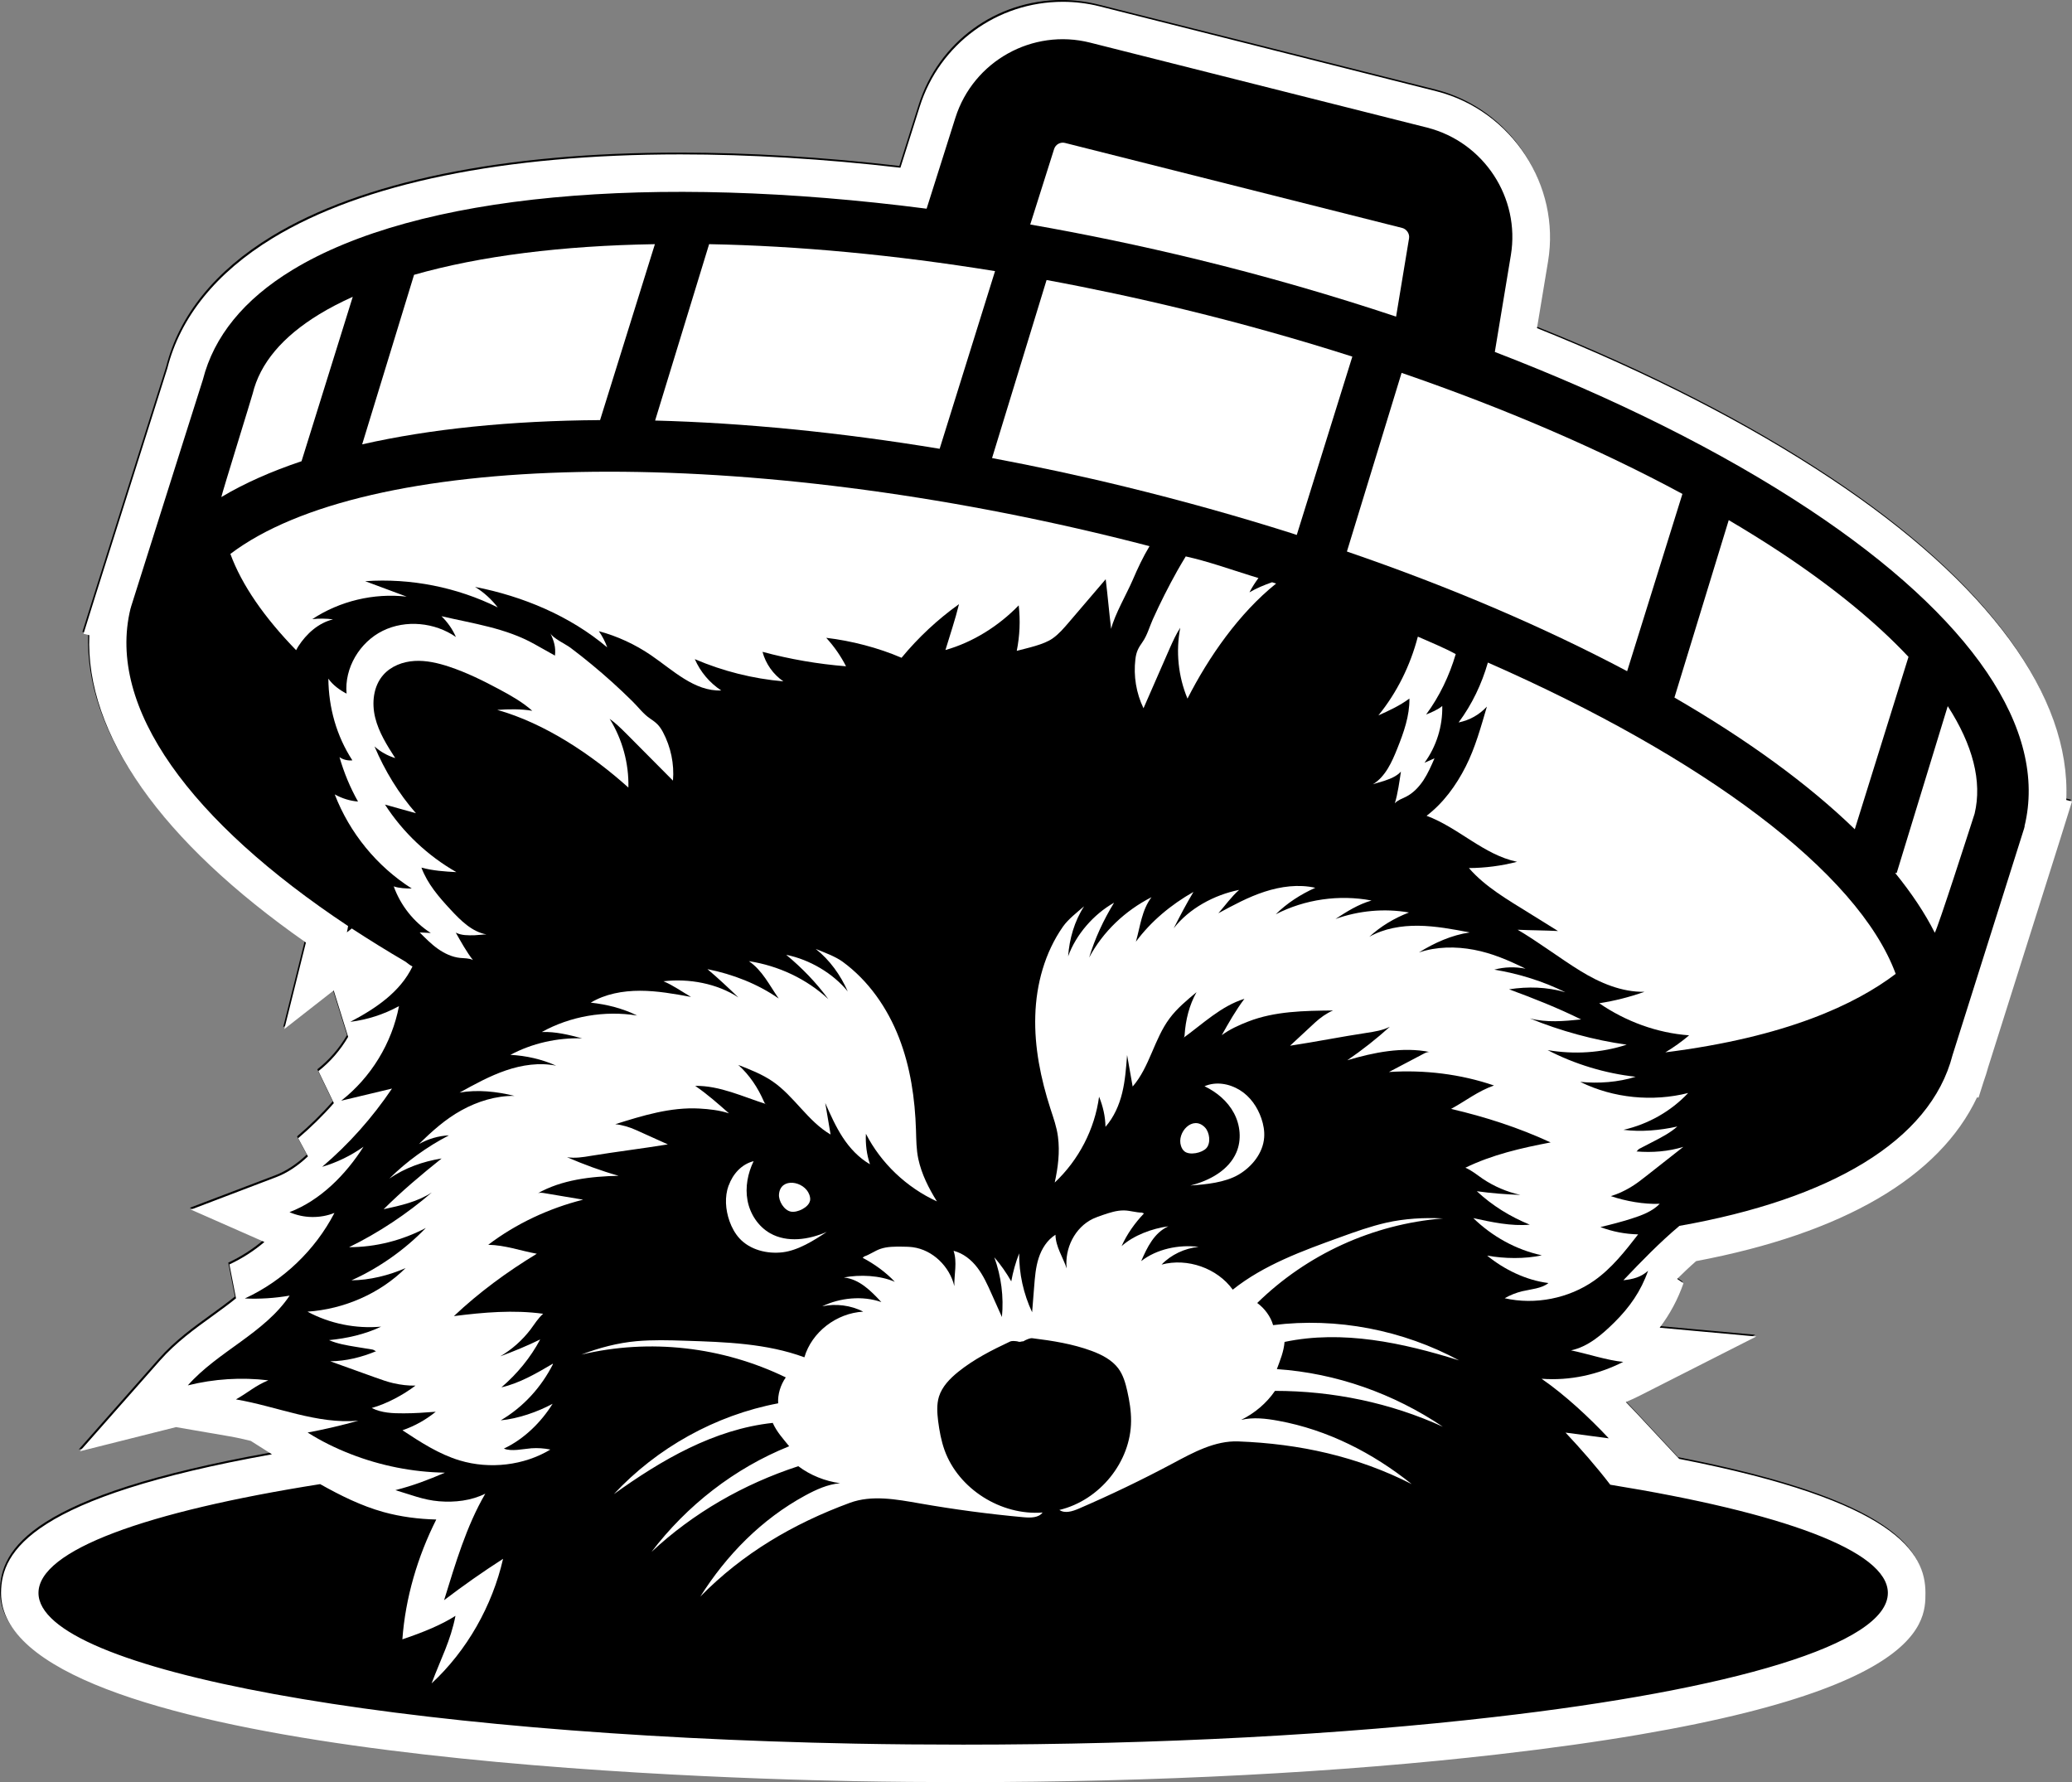
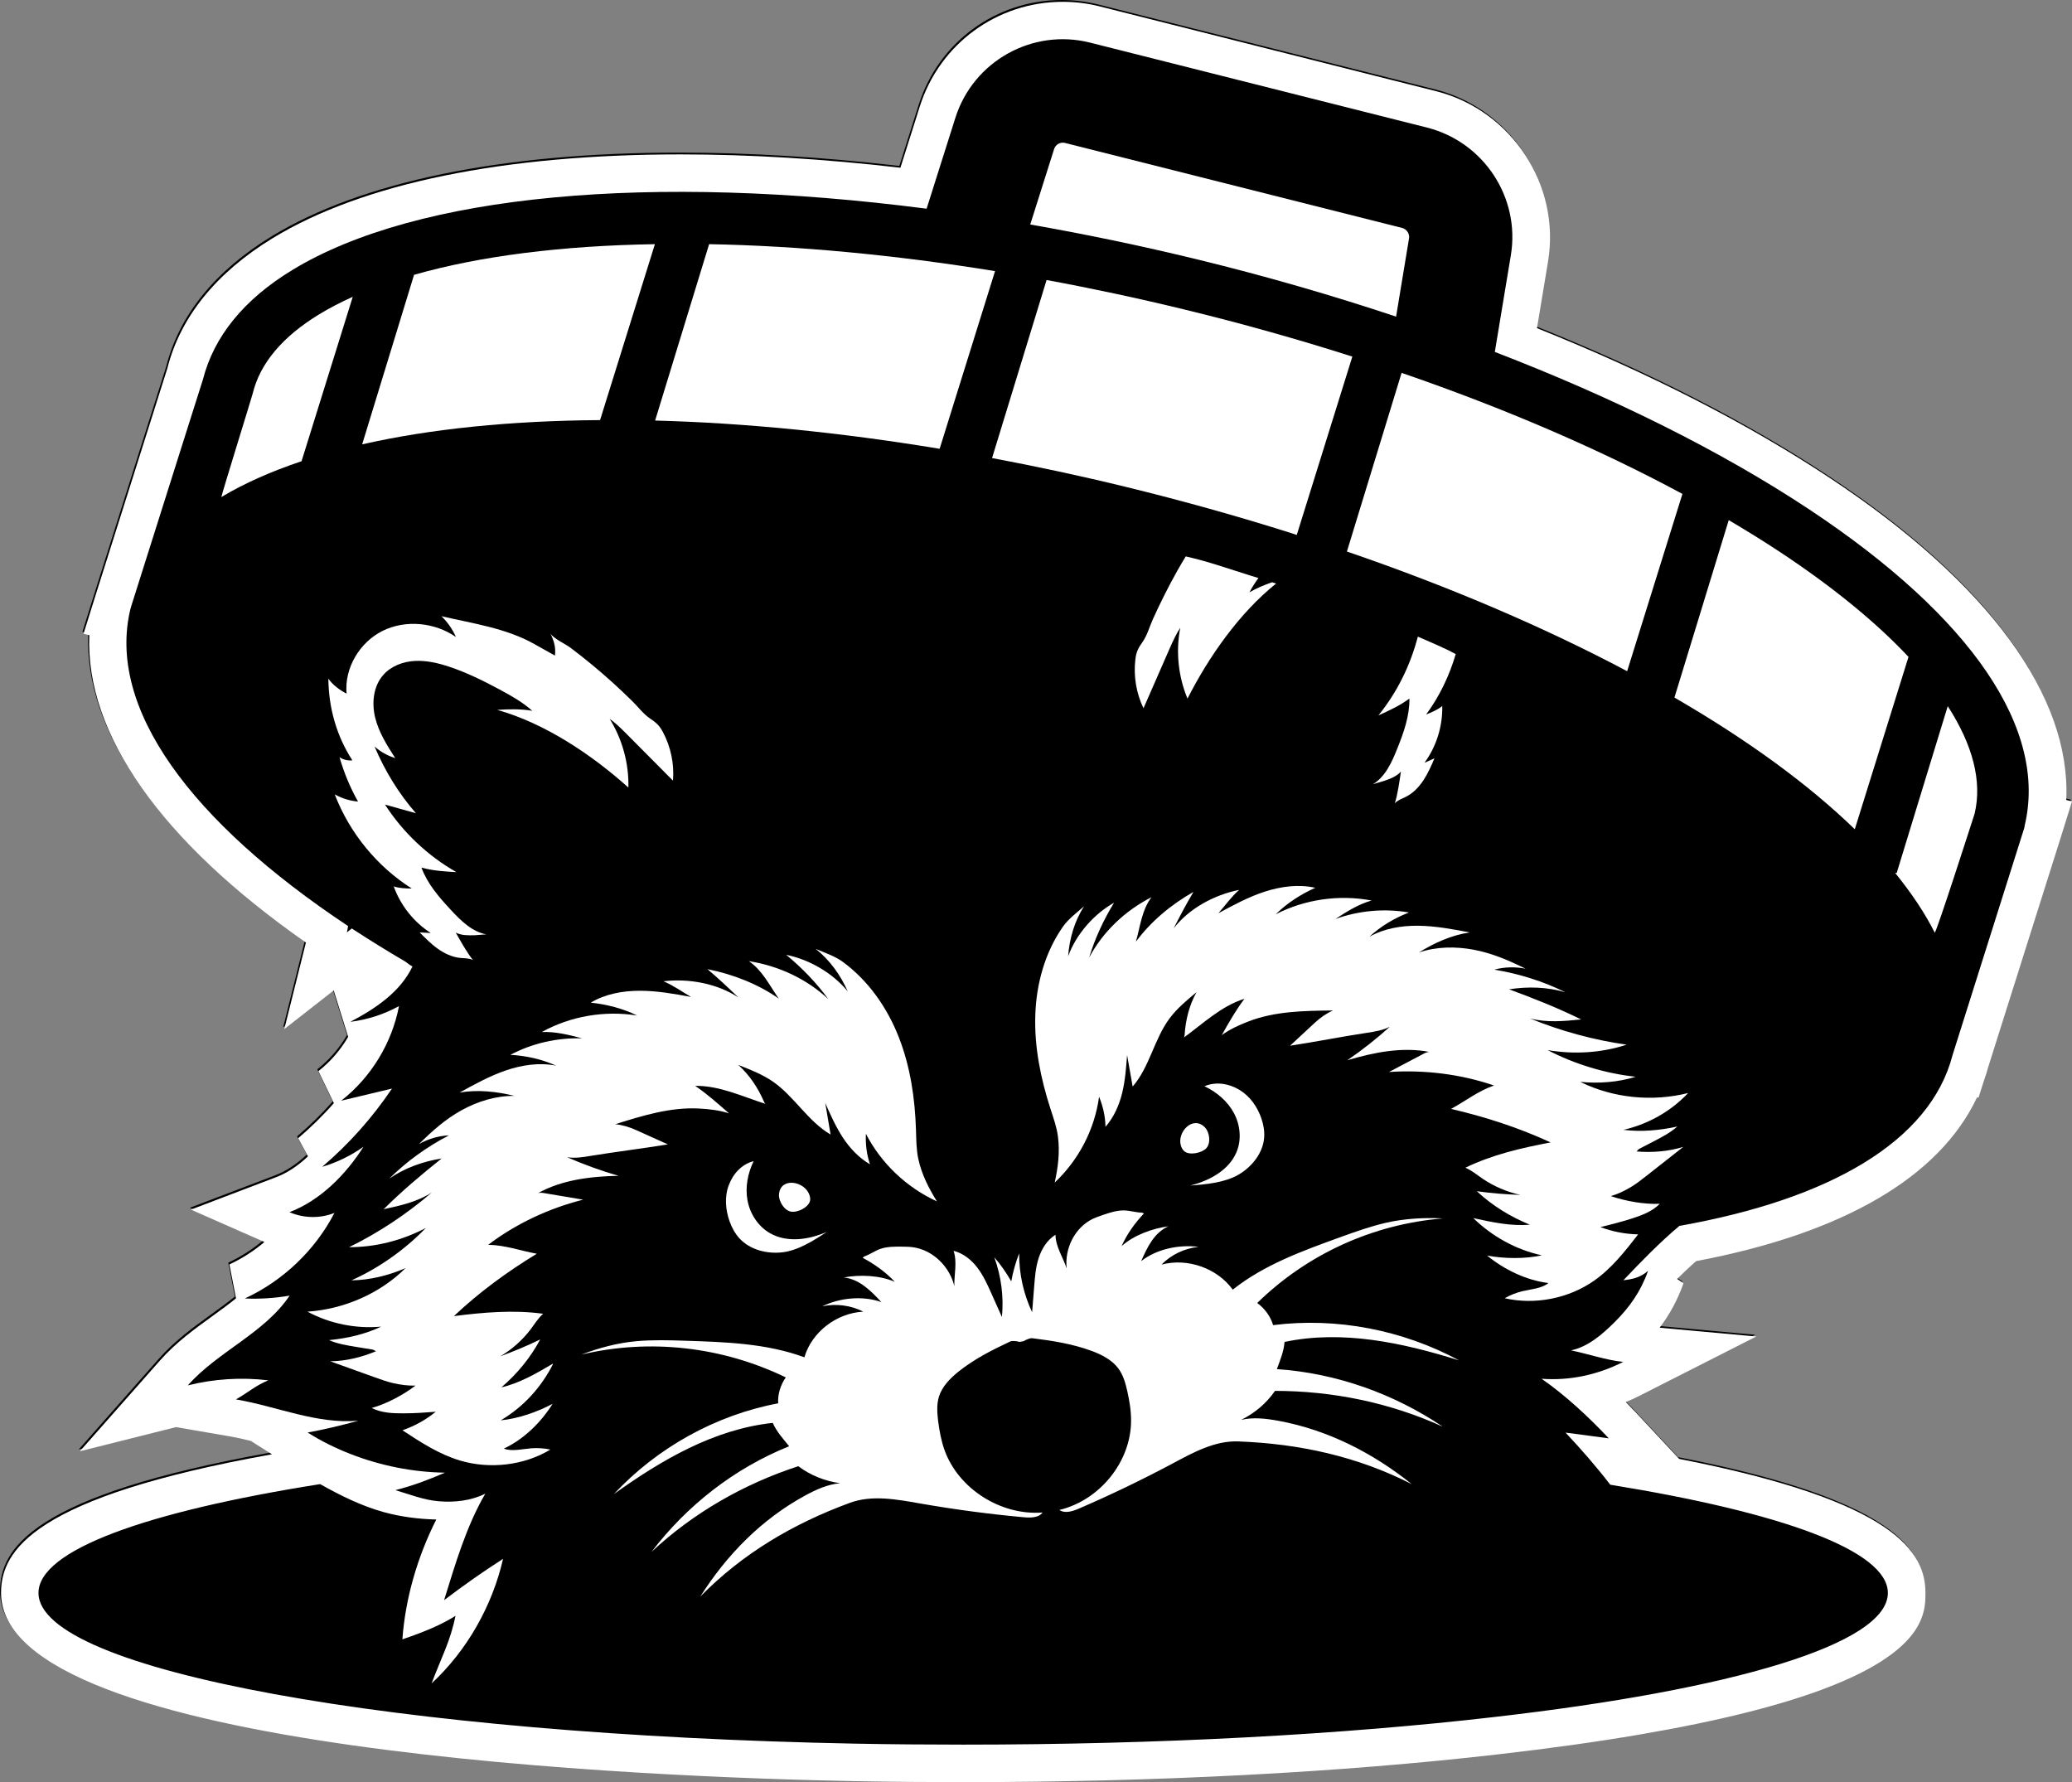
<svg xmlns="http://www.w3.org/2000/svg" id="Layer_2" data-name="Layer 2" viewBox="0 0 275.13 236.64">
  <rect x="0" y="0" width="275.13" height="236.64" fill="#808080" stroke="none" />
  <defs>
    <style>
      .cls-1 {
        fill: #fff;
      }
    </style>
  </defs>
  <g id="HQ">
    <g>
      <path d="M274.23,105.96c.62-13.79-10.31-28.77-31.35-42.71-10.95-7.26-24.03-13.95-38.93-19.92l1.47-8.87c1.67-10.1-4.81-20.01-14.78-22.57L145.85.6c-1.59-.4-3.23-.6-4.86-.6-8.73,0-16.37,5.59-19,13.91l-2.57,8.12c-10.2-1.18-20.01-1.77-29.23-1.77-23.46,0-42.17,3.84-54.11,11.11-7.55,4.6-12.29,10.51-14.01,17.3l-9.55,30.19-1.58,5.05.77.19c-.53,13.08,9.47,27.32,28.76,40.81l-2.87,11.49,6.56-5.13,1.92,6.16c-1.02,1.75-2.37,3.31-3.95,4.55l2.05,4.25c-1.46,1.67-3.05,3.22-4.74,4.66l1.3,2.41c-1.33,1.26-2.75,2.2-4.19,2.75l-11.35,4.32,9.76,4.3c-1.4,1.19-2.97,2.2-4.65,2.98l.88,4.5c-.97.79-2.03,1.56-3.12,2.35-2.38,1.72-4.84,3.49-6.98,5.91l-10.64,12.05,12.77-3.21,7.15,1.23c.91.16,1.83.36,2.78.6l2.81,1.78C4.24,198.54,0,205.64,0,211.28c0,21.16,86.77,24.48,113.37,24.99,4.74.09,9.52.13,14.39.13,25.58,0,50.15-1.28,71.03-3.69,56.74-6.49,56.74-17.34,56.74-21.43,0-5.4-3.93-12.18-32.7-17.8l-5.71-6.12c-.38-.41-.84-.9-1.37-1.43.64-.26,1.28-.56,1.91-.88l15.41-7.82-12.83-1.17c1.38-1.83,2.41-3.76,3.16-5.9l-.84-.58c.82-.81,1.66-1.61,2.52-2.36,19.54-3.69,32.3-11.15,37.3-21.74l.2.03.69-2.17c.22-.62.42-1.24.59-1.87l9.55-30.23,1.58-5.06-.76-.19Z" />
      <g>
        <path class="cls-1" d="M132.13,36c-13.37-2.17-26.2-3.36-37.97-3.58l-7.17,23.42c11.79.31,24.53,1.56,37.78,3.75l7.36-23.6Z" />
        <path class="cls-1" d="M185.38,42.04l1.72-10.4c.1-.61-.33-1.22-.9-1.37l-44.78-11.29c-.62-.16-1.26.2-1.45.81l-3.17,10.02c7.27,1.27,14.69,2.81,22.2,4.64,9.08,2.21,17.91,4.77,26.38,7.59Z" />
        <path class="cls-1" d="M86.96,32.42c-12.31.2-23.2,1.56-31.98,4.07l-6.89,22.51c9.07-2.06,19.76-3.14,31.59-3.22l7.28-23.36Z" />
        <path class="cls-1" d="M246.29,110.1l7.13-22.88c-4.26-4.54-9.95-9.21-16.95-13.85-2.21-1.46-4.53-2.9-6.92-4.31l-7.21,23.56c9.67,5.6,17.78,11.5,23.95,17.49Z" />
-         <path class="cls-1" d="M41.45,82.22c3.66-2.42,8.19-3.5,12.55-3-1.84-.68-3.67-1.37-5.51-2.05,6.03-.42,12.17.79,17.6,3.48-.83-1.08-1.85-2.01-3.01-2.72,6.35,1.24,12.61,3.85,17.55,8.03-.27-.76-.65-1.49-1.11-2.15,2.46.66,4.81,1.75,6.91,3.18,2.94,2.01,5.79,4.83,9.34,4.69-1.54-1.01-2.77-2.47-3.51-4.16,3.73,1.6,7.72,2.6,11.76,2.95-1.35-.92-2.35-2.34-2.77-3.92,3.63.98,7.34,1.62,11.09,1.92-.7-1.37-1.59-2.65-2.63-3.78,3.32.39,6.93,1.32,10,2.65,2.22-2.69,4.79-5.09,7.63-7.12-.52,2.13-1.17,3.99-1.8,6.09,3.67-1.04,7.07-3.19,9.73-5.93.23,2.02.14,4.04-.26,6.04,1.38-.37,3.6-.82,4.76-1.65.83-.58,1.5-1.37,2.16-2.14,1.63-1.91,3.26-3.82,4.89-5.72.27,2.21.45,4.38.72,6.59.49-1.94,2.08-4.66,2.87-6.5.65-1.52,1.37-3.06,2.23-4.48-1.59-.41-3.18-.82-4.79-1.21-50.85-12.42-99.3-11.36-117.26,2.24,1.52,4.14,4.52,8.45,8.73,12.78.1-.17.18-.34.29-.51,1.08-1.67,2.67-3.11,4.61-3.58-.91-.12-1.84-.13-2.75-.03Z" />
+         <path class="cls-1" d="M41.45,82.22Z" />
        <path class="cls-1" d="M46.84,39.41c-1.6.72-3.09,1.49-4.45,2.32-4.89,2.98-7.87,6.52-8.84,10.54-.11.46-4.09,13.27-4.16,13.73,3.05-1.83,6.63-3.41,10.65-4.76l6.8-21.83Z" />
        <path class="cls-1" d="M188.26,84.56c-.99,3.8-2.76,7.39-5.23,10.43,1.43-.64,2.86-1.3,4.12-2.24.03,2.3-.75,4.5-1.61,6.64-.72,1.81-1.58,3.73-3.24,4.75.5-.18,1-.29,1.51-.46.8-.28,1.64-.59,2.21-1.23-.18,1.24-.43,3.02-.81,4.21.39-.43.98-.61,1.49-.87.96-.49,1.72-1.3,2.32-2.2.59-.9,1.03-1.91,1.46-2.9-.45.21-.88.38-1.33.59,1.59-2.17,2.42-4.86,2.36-7.54-.56.48-1.45.86-2.14,1.13,1.78-2.41,3.08-5.15,3.93-8.02-1.62-.88-3.33-1.56-5.01-2.31Z" />
        <path class="cls-1" d="M178.85,73.23c13.77,4.72,26.31,10.11,37.21,15.89l7.34-23.54c-11-5.93-23.62-11.37-37.29-16.07l-7.26,23.72Z" />
        <path class="cls-1" d="M157.68,92.76c2.83-5.56,6.86-11.34,11.77-15.28-.18-.06-.36-.11-.54-.17-1.04.37-2.08.79-3,1.34.34-.67.75-1.29,1.19-1.9-.38-.12-.76-.23-1.14-.35-2.82-.88-5.62-1.88-8.51-2.52-.38.63-.76,1.26-1.12,1.9-1.18,2.11-2.27,4.27-3.26,6.47-.43.96-.74,2.11-1.35,2.98-.56.8-.84,1.29-.96,2.32-.26,2.21.11,4.49,1.08,6.49,1.19-2.67,2.32-5.35,3.51-8.02.41-.91.82-1.83,1.37-2.67-.61,3.14-.27,6.46.96,9.41Z" />
        <path class="cls-1" d="M172.19,71.03l7.38-23.68c-7.17-2.29-14.6-4.38-22.2-6.23-6.19-1.51-12.34-2.82-18.4-3.94l-7.24,23.64c5.84,1.1,11.76,2.36,17.73,3.82,7.58,1.85,14.93,3.91,22.01,6.15.24.08.48.16.72.24Z" />
        <path class="cls-1" d="M57.18,123.88c-.49-.04-.96-.04-1.45-.07.76.76,1.53,1.55,2.41,2.17.88.62,1.88,1.1,2.95,1.21.58.06,1.19.02,1.71.28-.79-.97-1.66-2.54-2.28-3.64.76.39,1.65.37,2.5.35.53-.02,1.04-.1,1.57-.11-1.92-.35-3.4-1.83-4.73-3.26-1.57-1.69-3.1-3.45-3.9-5.61,1.51.41,3.08.52,4.64.6-3.82-2.18-7.1-5.28-9.48-8.97,1.37.38,2.74.77,4.11,1.15-2.3-2.63-4.14-5.65-5.5-8.87.81.73,1.71,1.22,2.75,1.55-1.09-1.69-2.18-3.42-2.66-5.37-.48-1.95-.25-4.18,1.08-5.68,1.03-1.17,2.6-1.76,4.15-1.85,1.55-.09,3.1.27,4.58.76,2.32.77,4.53,1.86,6.69,3.02,1.53.82,3.06,1.68,4.36,2.84-1.5-.26-3.13-.23-4.65-.12,6.31,1.77,12.53,5.93,17.41,10.31.08-3.2-.8-6.41-2.49-9.13.81.58,1.53,1.29,2.24,2,2.07,2.06,4.1,4.15,6.17,6.21.19-2.21-.29-4.48-1.33-6.44-.49-.92-.92-1.27-1.73-1.82-.88-.59-1.58-1.55-2.34-2.29-1.72-1.7-3.51-3.32-5.38-4.86-.93-.77-1.88-1.52-2.84-2.24-.61-.46-2.36-1.27-2.67-1.93.49,1.03.75,1.85.62,2.98l-2.73-1.53c-3.8-2.13-8.13-2.72-12.34-3.7.81.79,1.47,1.73,1.92,2.76-2.8-1.94-6.66-2.33-9.72-.82-3.06,1.51-5.11,4.94-4.8,8.34-.91-.47-1.84-1.15-2.42-1.99.04,3.87,1.08,7.6,3.19,10.85-.57.06-1.25-.08-1.71-.43.59,2.05,1.41,4.04,2.46,5.9-1.09-.09-2.13-.42-3.09-.95,1.97,5.12,5.6,9.56,10.23,12.5-.74,0-1.71-.04-2.4-.29.91,2.53,2.65,4.74,4.92,6.19Z" />
-         <path class="cls-1" d="M197.57,87.97c-.82,2.85-2.1,5.55-3.89,7.96,1.5-.32,2.71-1,3.76-2.11-.8,2.7-1.54,5.44-2.81,7.95-1.27,2.51-2.97,4.85-5.2,6.55,4.28,1.6,7.55,5.16,12.01,6.11-2.08.54-4.24.82-6.39.83,2.14,2.48,5.19,4.23,7.97,5.96,1.29.8,2.57,1.6,3.86,2.4-1.79-.09-3.57-.09-5.36-.17,2.61,1.52,5.77,3.9,8.35,5.48,2.57,1.58,5.48,2.82,8.49,2.76-1.94.69-3.98,1.21-6.01,1.52,3.53,2.42,7.67,3.95,11.94,4.26-.99.84-2.05,1.6-3.16,2.26,16.08-2.02,25.28-6.39,30.59-10.42-4.99-13.54-25.63-28.81-54.14-41.33Z" />
        <path class="cls-1" d="M209.84,143.65c2.4.24,5.06.05,7.35-.68-4-.43-8.13-1.68-11.69-3.54,3.51.6,7.14.38,10.5-.72-4.31-.59-8.85-1.84-12.86-3.49,2.24.59,4.51.37,6.81.14-3.12-1.54-6.3-2.8-9.57-4,2.51-.39,5.03-.32,7.47.39-2.94-1.46-6.18-2.47-9.43-3,1.36-.37,2.75-.4,4.15-.13-2.21-1.09-4.42-2.05-6.85-2.51-2.43-.46-4.98-.43-7.31.36,2.03-1.27,4.36-2.32,6.75-2.66-2.23-.43-4.53-.86-6.8-.89s-4.59.36-6.54,1.47c1.5-1.39,3.34-2.49,5.27-3.23-3.26-.57-6.66-.25-9.76.86,1.52-.99,3.01-1.94,4.79-2.45-4.3-.82-8.87-.16-12.72,1.83,1.47-1.47,3.33-2.66,5.25-3.52-2.23-.5-4.57-.18-6.73.52s-4.16,1.79-6.14,2.86c.91-1.03,1.72-2.19,2.76-3.1-3.32.66-6.65,2.47-8.69,5.1.86-1.69,1.65-3.2,2.62-4.83-2.97,1.69-5.63,3.89-7.64,6.61.58-2.05.78-4.2,2.07-5.91-3.52,1.8-6.45,4.58-8.28,8.02.78-2.57,1.9-4.98,3.31-7.29-2.72,1.54-5.05,4.22-6.1,7.12.17-2.32.84-4.68,2.12-6.64-.91.78-2.12,1.72-2.8,2.69-2.41,3.44-3.56,7.65-3.68,11.83-.13,4.18.72,8.35,2.01,12.35.4,1.23.84,2.45,1,3.72.27,2.05.01,4.07-.43,6.09,3.2-3.01,5.31-7.09,5.89-11.4.52,1.28.83,2.63.85,4,1.12-1.28,1.82-2.87,2.22-4.51.4-1.64.52-3.34.65-5.02.23,1.39.51,2.79.74,4.18,2.26-2.6,2.85-6.31,4.91-9.06.99-1.33,2.29-2.4,3.57-3.47-.97,1.73-1.45,3.69-1.58,5.66-.01.17-.05.39-.22.45,2.63-1.89,5.04-4.26,8.16-5.23-1.15,1.53-2.08,3.17-3.01,4.83,1.02-.76,2.31-1.35,3.51-1.81,3.53-1.38,7.45-1.43,11.26-1.47-.89.39-1.67.95-2.38,1.6-1.11,1.03-2.22,2.05-3.32,3.08,3.31-.5,6.87-1.21,10.18-1.71,1.05-.16,2.13-.33,3.07-.81-1.76,1.59-3.68,3.11-5.65,4.45,3.53-1.05,7.35-1.82,10.97-1.09-.28-.06-.65.12-.9.26-1.51.8-3.03,1.59-4.54,2.39,4.69-.31,9.5.27,13.95,1.79-2.14.75-3.72,2.03-5.7,3.11,4.56,1.06,8.98,2.49,13.22,4.45-3.9.74-7.77,1.63-11.32,3.36.83.35,1.55.95,2.29,1.46,1.51,1.02,3.22,1.75,5.01,2.15-1.93-.07-3.86-.22-5.78-.49,2.05,1.91,4.41,3.37,7.03,4.44-2.45.23-5.09-.34-7.5-.87,2.52,2.44,5.64,4.19,9.1,4.94-2.25.5-4.99.45-7.26.04,2.27,1.86,5.2,3.28,8.13,3.64-.79.71-2.42.84-3.47,1.09-.82.2-1.6.51-2.33.93,4.04.92,8.52.02,11.87-2.33,2.34-1.64,4.11-3.91,5.85-6.15-1.74-.04-3.39-.36-5.01-.97,1.39-.33,2.74-.68,4.1-1.11,1.38-.44,2.79-.96,3.78-1.98-2.08.09-4.53-.35-6.5-1.02.95-.28,1.79-.68,2.63-1.18.74-.44,1.42-.97,2.09-1.5,1.64-1.29,3.27-2.57,4.91-3.86-1.98.62-4.14.78-6.22.61.12-.06.19-.26.39-.36.66-.34,1.31-.68,1.97-1.02,1.08-.56,2.16-1.13,3.06-1.93-2.32.51-4.79.74-7.15.44,3.29-.75,6.32-2.47,8.59-4.89-4.71,1.19-9.93.69-14.29-1.46Z" />
        <path class="cls-1" d="M156.82,152.16c.09.27.23.53.45.71.69.57,2.33.22,2.91-.41.64-.7.43-2.13-.18-2.76-1.61-1.68-3.78.67-3.18,2.46Z" />
        <path class="cls-1" d="M251.65,115.91c2.15,2.65,3.94,5.31,5.26,7.94.45-.76,4.67-13.91,4.94-14.73l.35-1.09c1.02-4.27-.24-9.12-3.57-14.27l-6.78,22.16-.19-.02Z" />
        <path class="cls-1" d="M274.37,106.2c.62-13.79-10.31-28.77-31.35-42.71-10.95-7.26-24.03-13.95-38.93-19.92l1.47-8.87c1.67-10.1-4.81-20.01-14.78-22.57L145.99.84c-1.59-.4-3.23-.6-4.86-.6-8.73,0-16.37,5.59-19,13.91l-2.57,8.12c-10.2-1.18-20.01-1.77-29.22-1.77-23.46,0-42.17,3.84-54.11,11.11-7.55,4.6-12.29,10.51-14.01,17.3l-9.55,30.19-1.58,5.05.77.19c-.54,13.08,9.47,27.32,28.76,40.81l-2.87,11.49,6.56-5.13,1.92,6.16c-1.02,1.75-2.36,3.31-3.95,4.55l2.05,4.25c-1.46,1.67-3.05,3.22-4.74,4.66l1.3,2.41c-1.33,1.26-2.75,2.2-4.19,2.75l-11.35,4.32,9.76,4.3c-1.4,1.19-2.97,2.2-4.65,2.98l.88,4.5c-.97.79-2.03,1.56-3.12,2.35-2.38,1.72-4.84,3.49-6.98,5.91l-10.64,12.05,12.77-3.21,7.15,1.23c.91.16,1.83.36,2.78.6l2.81,1.78C4.38,198.78.14,205.88.14,211.51c0,21.16,86.77,24.48,113.37,24.99,4.74.09,9.52.13,14.39.13,25.58,0,50.15-1.28,71.03-3.69,56.74-6.49,56.74-17.34,56.74-21.43,0-5.4-3.93-12.18-32.7-17.8l-5.71-6.12c-.38-.41-.85-.9-1.37-1.43.64-.26,1.28-.56,1.91-.88l15.41-7.82-12.83-1.17c1.38-1.83,2.41-3.76,3.16-5.9l-.84-.58c.82-.81,1.66-1.61,2.52-2.36,19.54-3.69,32.3-11.15,37.3-21.74l.2.03.69-2.17c.22-.62.42-1.24.59-1.87l9.55-30.23,1.58-5.06-.76-.19ZM268.85,109.73c-.02.07-.05.14-.07.21h.01s-9.52,30.15-9.52,30.15h0c-2.95,11.45-16.32,19.15-36.27,22.68-2.64,2.22-5.06,4.72-7.44,7.22,1.28-.14,2.33-.4,3.28-1.26-.94,2.69-2.44,4.84-4.47,6.85-1.65,1.63-3.5,3.24-5.76,3.72,2.12.43,4.78,1.33,6.93,1.53-3.37,1.71-7.07,2.52-10.84,2.24,3.11,2.15,6.34,5.15,8.92,7.91-1.87-.25-3.87-.52-5.74-.76,2.06,2.19,4.08,4.5,5.94,6.92,22.74,3.68,36.86,8.75,36.86,14.37,0,6.8-20.67,12.86-52.32,16.48-19.97,2.31-44.26,3.66-70.46,3.66-4.84,0-9.59-.04-14.3-.13-61.09-1.18-108.49-9.68-108.49-20.01,0-5.69,14.35-10.81,37.4-14.45,2.69,1.51,5.46,2.89,8.42,3.71,2.28.63,4.64.93,7,.99-2.48,4.92-4.1,10.41-4.5,15.91,2.85-.96,5.22-1.95,7.05-3.12-.65,3.32-1.92,5.64-3.17,8.97,4.7-4.35,8.06-10.3,9.49-16.54-2.68,1.72-5.3,3.56-7.83,5.49,1.49-4.8,2.94-9.8,5.47-14.14-1.88.93-4.04,1.18-6.13,1.01-2.09-.17-3.8-.89-5.81-1.48,2.39-.61,4.32-1.35,6.58-2.32-4.28-.07-8.55-.92-12.54-2.48-1.98-.77-3.89-1.71-5.69-2.85,2.17-.4,4.61-.97,6.73-1.57-5.51.49-10.79-1.9-16.25-2.83,1.64-.92,2.56-1.82,4.3-2.53-3.56-.43-7.21-.2-10.69.67,4-4.52,10.16-6.91,13.52-11.92-1.96.34-3.96.47-5.95.38,5.07-2.34,9.33-6.4,11.9-11.36-1.9.76-4.1.72-5.97-.1,4.1-1.56,7.48-4.99,9.83-8.69-1.67,1.19-3.53,2.09-5.49,2.67,3.55-3.02,6.67-6.53,9.27-10.39l-6.74,1.61c3.95-3.09,6.73-7.63,7.67-12.56-2,1.1-4.21,1.81-6.47,2.09,3.34-1.75,6.63-3.95,8.26-7.35-.32-.17-.62-.39-.9-.62-2.49-1.46-4.88-2.94-7.16-4.43-.22.18-.43.36-.65.52.07-.28.11-.56.16-.84-20.87-13.85-32.11-28.98-28.89-42.15.02-.07.05-.14.07-.21h-.01s6.91-21.86,6.91-21.86l2.64-8.33c1.46-5.74,5.44-10.64,11.86-14.55,16.61-10.12,47.81-12.86,84.24-8.15l3.82-12.07c2.38-7.52,10.24-11.91,17.89-9.98l44.78,11.29c7.52,1.93,12.35,9.32,11.09,16.93l-2.13,12.85c15.9,6.12,30.14,13.22,41.75,20.91,21.58,14.3,31.73,29.24,28.58,42.09Z" />
        <path class="cls-1" d="M158.07,157.41c2.07-.14,4.59-.39,6.39-1.44,1.8-1.06,3.24-2.87,3.4-4.91.07-.87-.09-1.74-.37-2.56-.52-1.52-1.49-2.92-2.88-3.77s-3.15-1.16-4.67-.5c1.63.78,3.07,1.99,3.91,3.57.84,1.58,1.04,3.53.33,5.2-1.01,2.38-3.58,3.78-6.12,4.41Z" />
        <path class="cls-1" d="M107.56,159.45c.06-.28,0-.57-.1-.84-.66-1.79-3.82-2.35-4.02-.04-.08.87.66,2.14,1.59,2.31.85.16,2.34-.56,2.52-1.43Z" />
        <path class="cls-1" d="M73.39,181.08c-2.1,1.24-4.41,2.59-6.81,3.13,2.11-1.81,3.85-3.93,5.15-6.36-1.72.84-3.5,1.58-5.3,2.24,1.56-.92,2.93-2.14,4.02-3.57.53-.71,1.01-1.5,1.67-2.08-3.95-.54-7.91-.19-11.85.31,3.35-3.16,7.06-5.88,11.01-8.28-2.24-.41-4.17-1.14-6.45-1.19,3.7-2.81,8.05-4.84,12.6-5.99-1.7-.29-3.4-.57-5.11-.86-.29-.05-.69-.11-.94.03,3.19-1.81,7.06-2.26,10.76-2.34-2.32-.66-4.64-1.51-6.85-2.47,1.05.17,2.13,0,3.18-.18,3.3-.54,6.91-.98,10.21-1.52-1.4-.63-2.79-1.26-4.19-1.89-.89-.4-1.82-.69-2.79-.79,3.62-1.14,7.35-2.29,11.16-2.08,1.29.07,2.71.23,3.94.64-1.45-1.28-2.88-2.55-4.49-3.65,3.28-.05,6.36,1.46,9.49,2.44-.18,0-.29-.19-.36-.35-.79-1.83-1.91-3.53-3.41-4.87,1.57.61,3.16,1.23,4.55,2.18,2.88,1.97,4.69,5.3,7.71,7.06-.25-1.39-.46-2.8-.71-4.19.69,1.56,1.38,3.12,2.31,4.55.93,1.43,2.13,2.72,3.63,3.59-.44-1.3-.61-2.68-.54-4.05,2,3.9,5.38,7.12,9.43,8.98-1.1-1.77-2.03-3.6-2.47-5.63-.27-1.26-.27-2.55-.31-3.83-.13-4.18-.74-8.39-2.27-12.31-1.53-3.92-4.03-7.54-7.48-10.06-.98-.71-2.44-1.23-3.56-1.69,1.87,1.47,3.3,3.49,4.25,5.64-1.97-2.42-5.08-4.24-8.17-4.86,2.11,1.75,3.99,3.69,5.59,5.88-2.89-2.69-6.61-4.43-10.55-5.04,1.8,1.23,2.72,3.19,3.96,4.96-2.82-1.96-6.08-3.22-9.46-3.9,1.46,1.24,2.73,2.43,4.11,3.76-2.82-1.86-6.59-2.55-9.95-2.15,1.29.54,2.45,1.38,3.66,2.08-2.24-.41-4.5-.82-6.78-.82-2.28,0-4.61.42-6.54,1.58,2.1.22,4.27.77,6.16,1.71-4.32-.7-8.87.09-12.66,2.19,1.85-.07,3.58.37,5.36.84-3.31-.1-6.63.65-9.53,2.19,2.08.11,4.19.58,6.08,1.44-2.22-.45-4.55-.1-6.68.63-2.14.73-4.17,1.85-6.14,2.94,2.38-.42,4.94-.14,7.29.44-2.47-.03-4.9.73-7.04,1.91-2.14,1.18-3.91,2.77-5.64,4.48,1.23-.68,2.55-1.08,3.97-1.15-2.89,1.5-5.62,3.46-7.91,5.74,2.07-1.42,4.44-2.27,6.94-2.67-2.69,2.15-5.27,4.32-7.7,6.74,2.25-.49,4.48-.98,6.4-2.23-3.24,2.81-7.11,5.38-10.99,7.27,3.56,0,7.07-.91,10.19-2.55-2.74,2.85-6.22,5.32-9.87,6.95,2.41-.02,4.99-.66,7.19-1.63-3.4,3.38-8.17,5.46-13.03,5.79,2.97,1.6,6.42,2.29,9.78,1.99-2.14,1.02-4.55,1.56-6.92,1.79,1.12.49,2.34.69,3.55.89.74.12,1.47.24,2.21.36.22.04.35.2.49.22-1.91.8-4.01,1.32-6.09,1.34,1.98.71,3.97,1.43,5.95,2.14.82.29,1.64.59,2.48.78.97.21,1.9.33,2.89.31-1.64,1.24-3.81,2.41-5.81,2.97,1.29.66,2.8.72,4.25.71,1.43,0,2.83-.1,4.25-.21-1.33,1.08-2.78,1.89-4.42,2.46,2.4,1.58,4.85,3.18,7.62,4.01,3.97,1.19,8.51.67,12.02-1.45-.83-.17-1.68-.23-2.52-.17-1.08.08-2.66.47-3.65.04,2.66-1.25,4.94-3.49,6.47-5.95-2.01,1.09-4.59,1.98-6.89,2.2,3.02-1.78,5.38-4.39,6.94-7.47Z" />
        <path class="cls-1" d="M96.75,157.4c-.55,1.51-.42,3.22.12,4.75.29.82.72,1.62,1.31,2.27,1.4,1.53,3.66,2.1,5.72,1.86,2.06-.24,4.18-1.57,5.88-2.71-2.37,1.04-5.25,1.47-7.52.18-1.6-.91-2.67-2.58-3-4.35-.33-1.77.03-3.61.81-5.22-1.59.39-2.77,1.71-3.31,3.23Z" />
        <path class="cls-1" d="M193.78,180.65c-7.48-4.05-16.28-5.77-24.73-4.7-.33-1.15-1.13-2.23-2.11-2.94,6.59-6.45,15.32-10.47,24.66-11.23-2.49-.13-5.11.02-7.53.57-2.09.48-4.11,1.2-6.12,1.93-5.01,1.81-10.13,3.67-14.26,6.96-2.05-2.85-6.02-4.25-9.45-3.33,1.25-1.31,3.08-2.17,4.91-2.35-2.62-.34-5.57.29-7.62,1.89.81-1.86,1.73-3.77,3.61-4.62-2.15.28-4.62,1.2-6.21,2.63.71-1.59,1.76-3.07,2.97-4.34-.09-.04-.18-.07-.27-.11-.76,0-1.59-.28-2.36-.29-.98-.02-1.93.3-2.85.61-.43.15-.87.3-1.28.49-2.43,1.16-3.8,3.97-3.5,6.6-.51-1.52-1.46-2.87-1.49-4.47-1.11.7-1.83,1.86-2.23,3.09-.4,1.23-.5,2.53-.6,3.81-.09,1.13-.18,2.26-.27,3.39-1.15-2.45-1.74-5.13-1.72-7.82-.47,1.2-.82,2.45-1.05,3.72-.64-1.13-1.4-2.21-2.25-3.2.92,2.54,1.27,5.26,1.01,7.93-.47-1.04-.93-2.09-1.4-3.13-.53-1.19-1.07-2.38-1.86-3.42-.79-1.04-1.87-1.91-3.16-2.24.51,1.52.07,3.09.1,4.69-.61-2.58-2.85-4.82-5.54-5.17-.46-.06-.92-.06-1.38-.07-.98-.01-1.99-.02-2.91.3-.72.25-1.41.76-2.13,1-.07.06-.14.12-.21.18,1.57.83,3.07,1.91,4.27,3.19-1.99-.87-4.64-.98-6.77-.58,2.07.23,3.58,1.76,4.98,3.27-2.49-.88-5.49-.58-7.85.56,1.8-.39,3.82-.14,5.44.71-3.56.19-6.84,2.73-7.81,6.06-5.02-1.85-10.49-2.03-15.85-2.2-2.15-.07-4.3-.13-6.44.06-2.48.22-5.01.89-7.32,1.78,9.09-2.16,18.72-1.05,27.14,3.03-.69.98-1.09,2.25-1.01,3.44-8.36,1.58-16.11,5.93-21.82,12.06,6.31-4.53,13.29-8.62,21.1-9.46.52,1.18,1.36,2.09,2.18,3.1-7.27,2.92-13.6,7.88-18.28,14.03,5.52-5.16,12.23-9.01,19.49-11.38,1.61,1.21,3.54,1.98,5.55,2.26-1.65.14-3.19.85-4.63,1.63-5.81,3.16-10.44,7.9-13.93,13.42,5.59-5.7,12.29-9.66,19.87-12.45,2.92-1.07,6.18-.46,9.26.08,4.58.8,9.2,1.42,13.83,1.84.9.08,1.97.08,2.49-.63-5.53.43-11.16-3.14-13.01-8.26-.45-1.25-.69-2.57-.86-3.89-.13-1.08-.21-2.2.11-3.24.42-1.34,1.46-2.4,2.56-3.29,2.06-1.66,4.45-2.88,6.86-4.01.27-.13.62-.08.97-.04.1.03.2.06.3.07.11,0,.22-.03.34-.06.06,0,.13,0,.19-.02.08-.03.14-.08.21-.12.34-.15.68-.32.99-.28,2.66.33,5.33.75,7.85,1.68,1.35.5,2.69,1.19,3.54,2.32.66.88.96,1.97,1.2,3.03.29,1.3.51,2.62.5,3.95-.02,5.41-4.14,10.53-9.52,11.82.74.51,1.75.18,2.57-.17,4.24-1.83,8.4-3.83,12.47-6,2.73-1.46,5.61-3.05,8.73-2.93,8.12.31,15.8,1.99,23.02,5.67-5.17-4.14-11.16-7.21-17.72-8.41-1.63-.3-3.32-.5-4.93-.12,1.8-.89,3.37-2.21,4.49-3.85,7.67,0,15.33,1.58,22.29,4.76-6.51-4.39-14.17-7.12-22.04-7.65.44-1.2.92-2.33,1.02-3.61,7.68-1.62,15.67.1,23.17,2.45Z" />
      </g>
    </g>
  </g>
</svg>